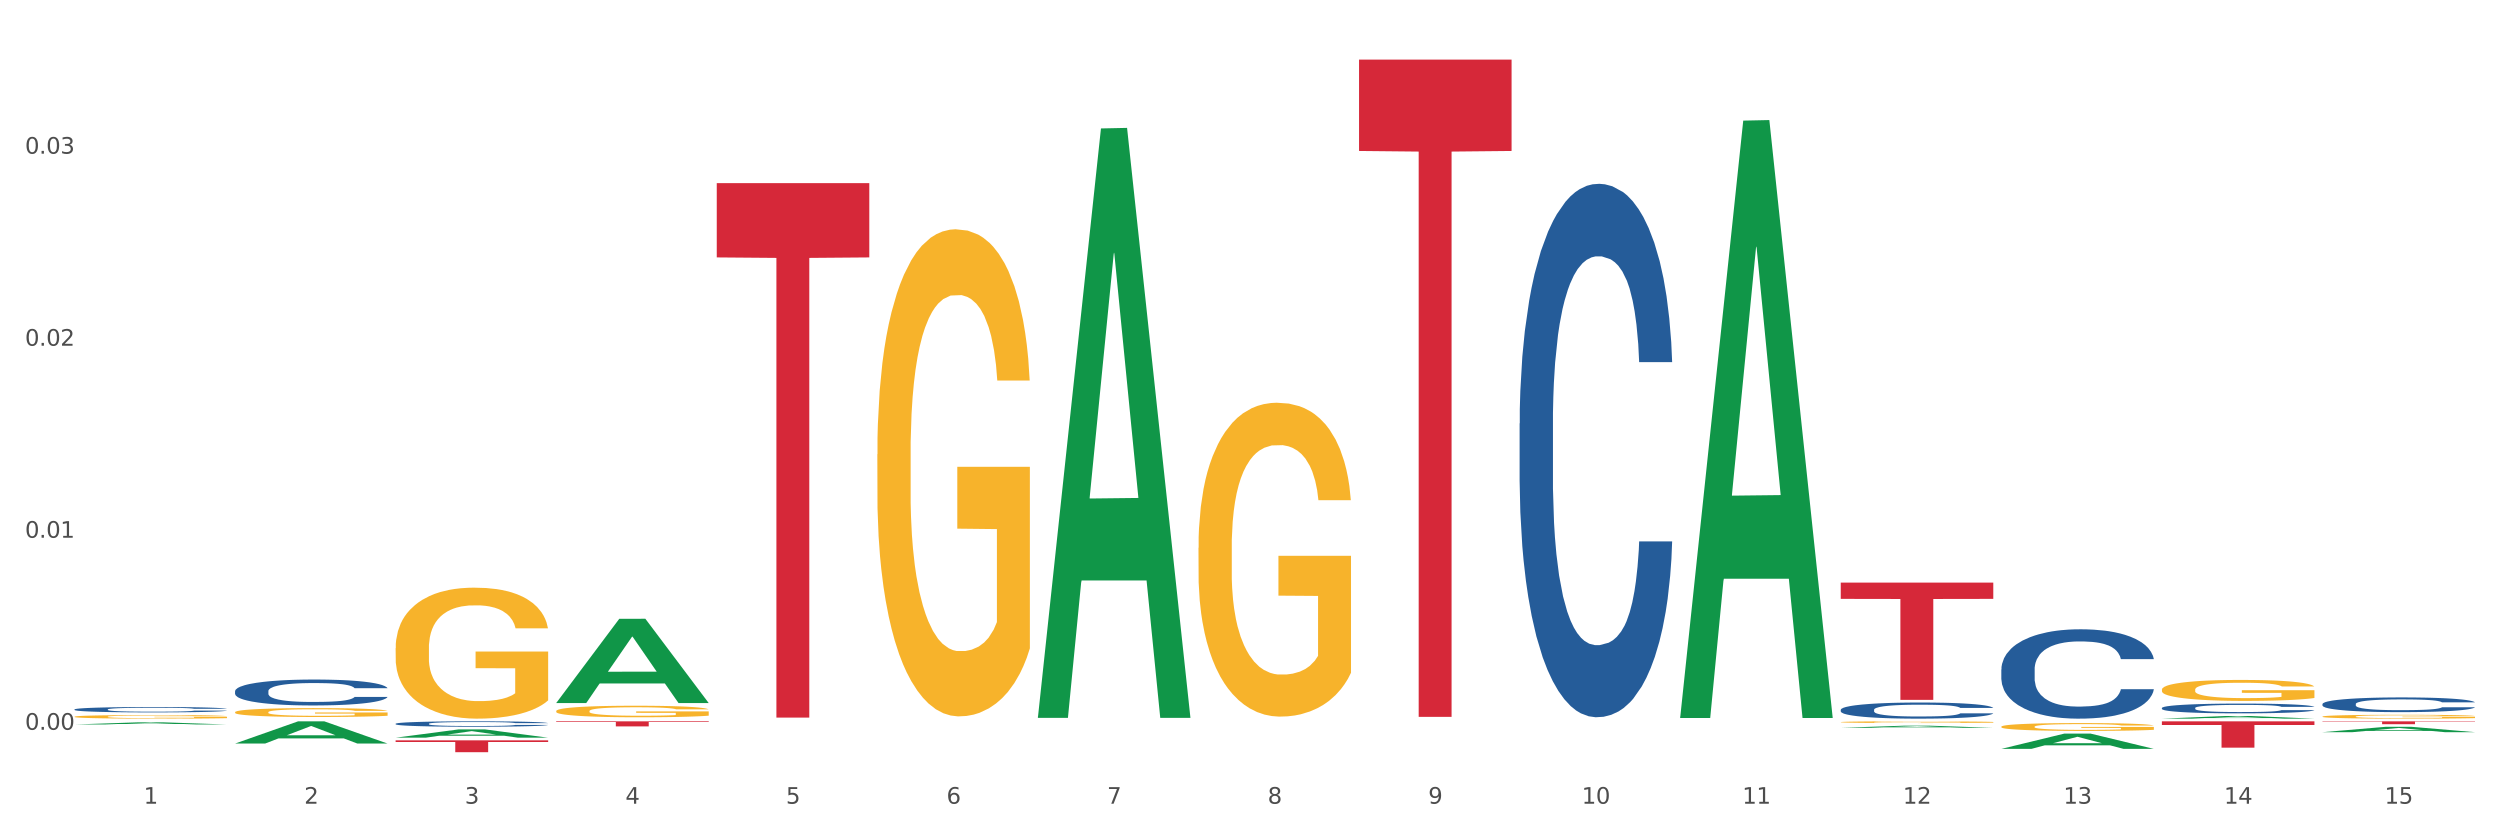
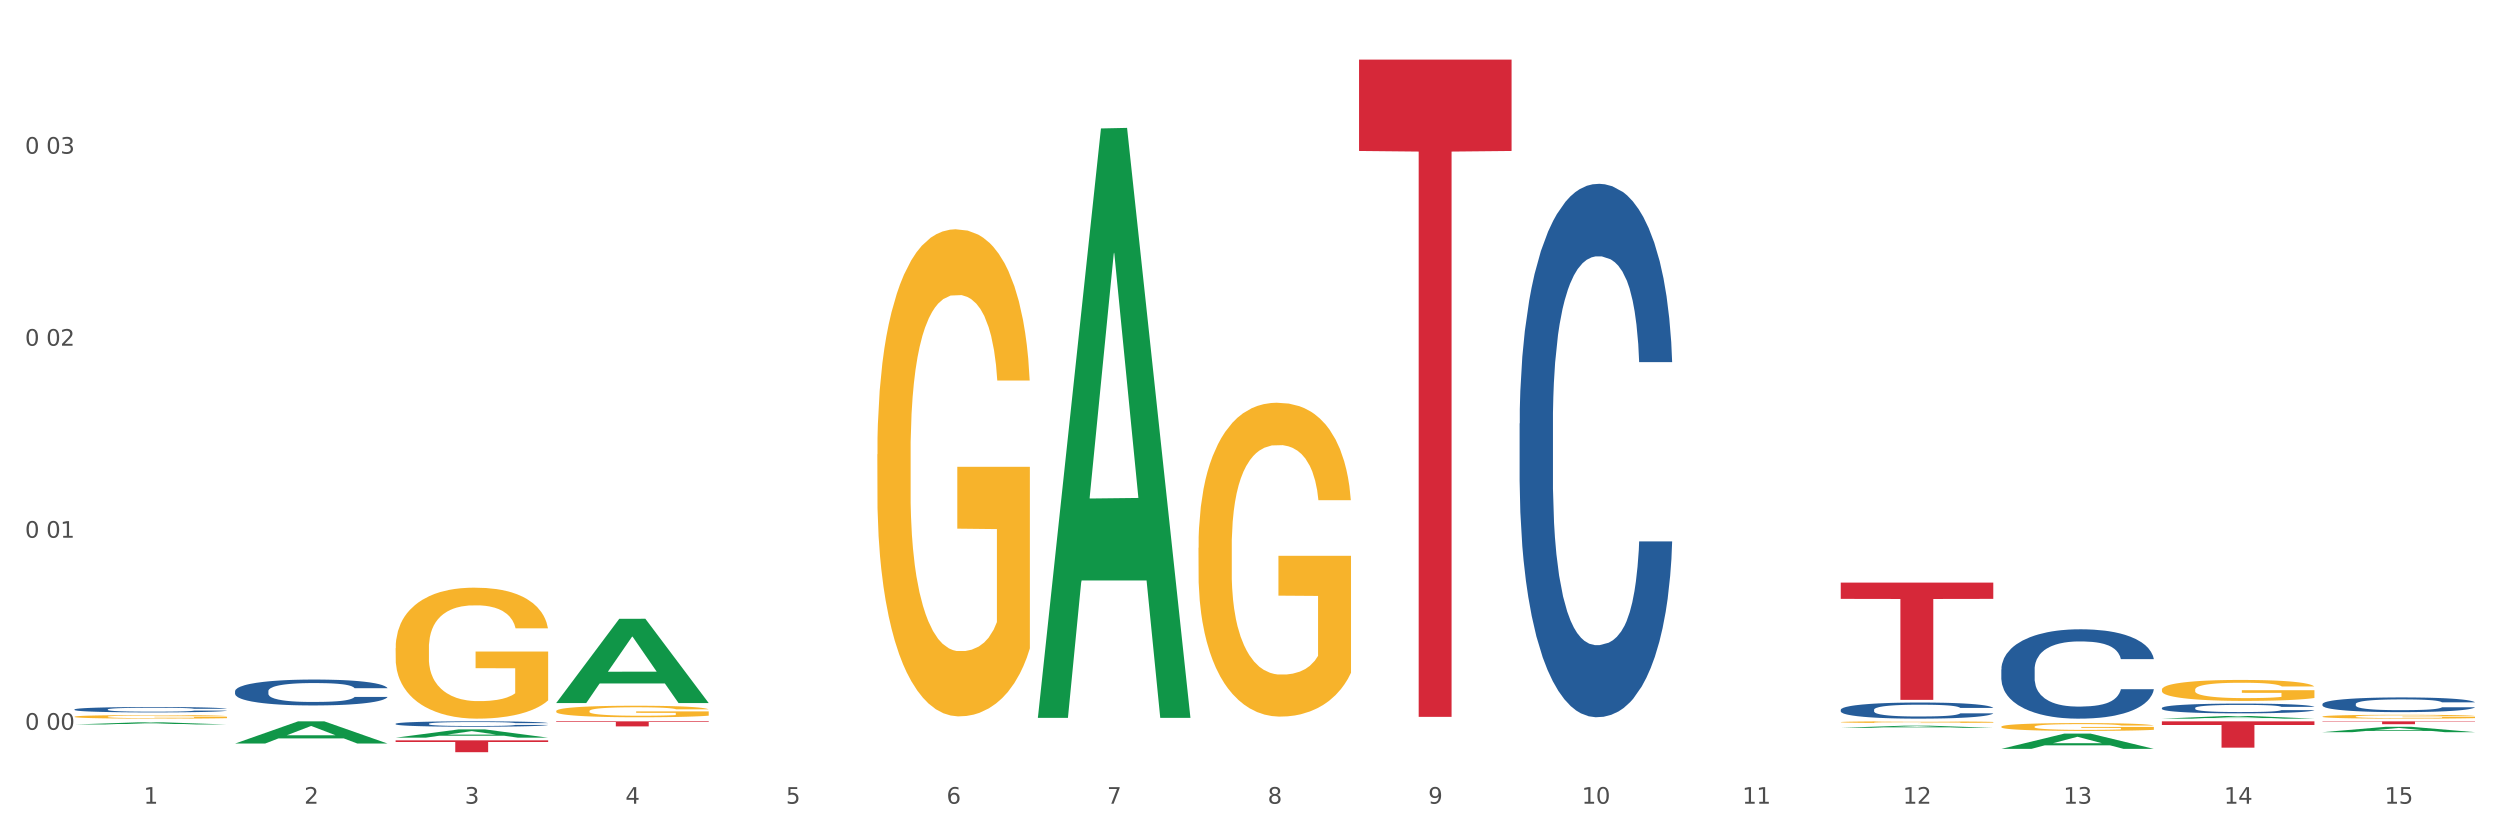
<svg xmlns="http://www.w3.org/2000/svg" xmlns:xlink="http://www.w3.org/1999/xlink" width="1080pt" height="360pt" viewBox="0 0 1080 360" version="1.1">
  <rect x="0" y="0" width="1080" height="360" fill="#333333" stroke="none" />
  <defs>
    <style type="text/css">*{stroke-linejoin: round; stroke-linecap: butt}</style>
  </defs>
  <g id="figure_1">
    <g id="patch_1">
      <path d="M 0 360  L 1080 360  L 1080 0  L 0 0  z " style="fill: #ffffff; stroke: #ffffff; stroke-linejoin: miter" />
    </g>
    <g id="axes_1">
      <g id="matplotlib.axis_1">
        <g id="xtick_1">
          <g id="text_1">
            <g style="fill: #4d4d4d" transform="translate(62.07 347.204) scale(0.096 -0.096)">
              <defs>
                <path id="DejaVuSans-31" d="M 794 531  L 1825 531  L 1825 4091  L 703 3866  L 703 4441  L 1819 4666  L 2450 4666  L 2450 531  L 3481 531  L 3481 0  L 794 0  L 794 531  z " transform="scale(0.016)" />
              </defs>
              <use xlink:href="#DejaVuSans-31" />
            </g>
          </g>
        </g>
        <g id="xtick_2">
          <g id="text_2">
            <g style="fill: #4d4d4d" transform="translate(131.436 347.204) scale(0.096 -0.096)">
              <defs>
                <path id="DejaVuSans-32" d="M 1228 531  L 3431 531  L 3431 0  L 469 0  L 469 531  Q 828 903 1448 1529  Q 2069 2156 2228 2338  Q 2531 2678 2651 2914  Q 2772 3150 2772 3378  Q 2772 3750 2511 3984  Q 2250 4219 1831 4219  Q 1534 4219 1204 4116  Q 875 4013 500 3803  L 500 4441  Q 881 4594 1212 4672  Q 1544 4750 1819 4750  Q 2544 4750 2975 4387  Q 3406 4025 3406 3419  Q 3406 3131 3298 2873  Q 3191 2616 2906 2266  Q 2828 2175 2409 1742  Q 1991 1309 1228 531  z " transform="scale(0.016)" />
              </defs>
              <use xlink:href="#DejaVuSans-32" />
            </g>
          </g>
        </g>
        <g id="xtick_3">
          <g id="text_3">
            <g style="fill: #4d4d4d" transform="translate(200.802 347.204) scale(0.096 -0.096)">
              <defs>
                <path id="DejaVuSans-33" d="M 2597 2516  Q 3050 2419 3304 2112  Q 3559 1806 3559 1356  Q 3559 666 3084 287  Q 2609 -91 1734 -91  Q 1441 -91 1130 -33  Q 819 25 488 141  L 488 750  Q 750 597 1062 519  Q 1375 441 1716 441  Q 2309 441 2620 675  Q 2931 909 2931 1356  Q 2931 1769 2642 2001  Q 2353 2234 1838 2234  L 1294 2234  L 1294 2753  L 1863 2753  Q 2328 2753 2575 2939  Q 2822 3125 2822 3475  Q 2822 3834 2567 4026  Q 2313 4219 1838 4219  Q 1578 4219 1281 4162  Q 984 4106 628 3988  L 628 4550  Q 988 4650 1302 4700  Q 1616 4750 1894 4750  Q 2613 4750 3031 4423  Q 3450 4097 3450 3541  Q 3450 3153 3228 2886  Q 3006 2619 2597 2516  z " transform="scale(0.016)" />
              </defs>
              <use xlink:href="#DejaVuSans-33" />
            </g>
          </g>
        </g>
        <g id="xtick_4">
          <g id="text_4">
            <g style="fill: #4d4d4d" transform="translate(270.169 347.204) scale(0.096 -0.096)">
              <defs>
                <path id="DejaVuSans-34" d="M 2419 4116  L 825 1625  L 2419 1625  L 2419 4116  z M 2253 4666  L 3047 4666  L 3047 1625  L 3713 1625  L 3713 1100  L 3047 1100  L 3047 0  L 2419 0  L 2419 1100  L 313 1100  L 313 1709  L 2253 4666  z " transform="scale(0.016)" />
              </defs>
              <use xlink:href="#DejaVuSans-34" />
            </g>
          </g>
        </g>
        <g id="xtick_5">
          <g id="text_5">
            <g style="fill: #4d4d4d" transform="translate(339.535 347.204) scale(0.096 -0.096)">
              <defs>
                <path id="DejaVuSans-35" d="M 691 4666  L 3169 4666  L 3169 4134  L 1269 4134  L 1269 2991  Q 1406 3038 1543 3061  Q 1681 3084 1819 3084  Q 2600 3084 3056 2656  Q 3513 2228 3513 1497  Q 3513 744 3044 326  Q 2575 -91 1722 -91  Q 1428 -91 1123 -41  Q 819 9 494 109  L 494 744  Q 775 591 1075 516  Q 1375 441 1709 441  Q 2250 441 2565 725  Q 2881 1009 2881 1497  Q 2881 1984 2565 2268  Q 2250 2553 1709 2553  Q 1456 2553 1204 2497  Q 953 2441 691 2322  L 691 4666  z " transform="scale(0.016)" />
              </defs>
              <use xlink:href="#DejaVuSans-35" />
            </g>
          </g>
        </g>
        <g id="xtick_6">
          <g id="text_6">
            <g style="fill: #4d4d4d" transform="translate(408.901 347.204) scale(0.096 -0.096)">
              <defs>
                <path id="DejaVuSans-36" d="M 2113 2584  Q 1688 2584 1439 2293  Q 1191 2003 1191 1497  Q 1191 994 1439 701  Q 1688 409 2113 409  Q 2538 409 2786 701  Q 3034 994 3034 1497  Q 3034 2003 2786 2293  Q 2538 2584 2113 2584  z M 3366 4563  L 3366 3988  Q 3128 4100 2886 4159  Q 2644 4219 2406 4219  Q 1781 4219 1451 3797  Q 1122 3375 1075 2522  Q 1259 2794 1537 2939  Q 1816 3084 2150 3084  Q 2853 3084 3261 2657  Q 3669 2231 3669 1497  Q 3669 778 3244 343  Q 2819 -91 2113 -91  Q 1303 -91 875 529  Q 447 1150 447 2328  Q 447 3434 972 4092  Q 1497 4750 2381 4750  Q 2619 4750 2861 4703  Q 3103 4656 3366 4563  z " transform="scale(0.016)" />
              </defs>
              <use xlink:href="#DejaVuSans-36" />
            </g>
          </g>
        </g>
        <g id="xtick_7">
          <g id="text_7">
            <g style="fill: #4d4d4d" transform="translate(478.267 347.204) scale(0.096 -0.096)">
              <defs>
                <path id="DejaVuSans-37" d="M 525 4666  L 3525 4666  L 3525 4397  L 1831 0  L 1172 0  L 2766 4134  L 525 4134  L 525 4666  z " transform="scale(0.016)" />
              </defs>
              <use xlink:href="#DejaVuSans-37" />
            </g>
          </g>
        </g>
        <g id="xtick_8">
          <g id="text_8">
            <g style="fill: #4d4d4d" transform="translate(547.634 347.204) scale(0.096 -0.096)">
              <defs>
                <path id="DejaVuSans-38" d="M 2034 2216  Q 1584 2216 1326 1975  Q 1069 1734 1069 1313  Q 1069 891 1326 650  Q 1584 409 2034 409  Q 2484 409 2743 651  Q 3003 894 3003 1313  Q 3003 1734 2745 1975  Q 2488 2216 2034 2216  z M 1403 2484  Q 997 2584 770 2862  Q 544 3141 544 3541  Q 544 4100 942 4425  Q 1341 4750 2034 4750  Q 2731 4750 3128 4425  Q 3525 4100 3525 3541  Q 3525 3141 3298 2862  Q 3072 2584 2669 2484  Q 3125 2378 3379 2068  Q 3634 1759 3634 1313  Q 3634 634 3220 271  Q 2806 -91 2034 -91  Q 1263 -91 848 271  Q 434 634 434 1313  Q 434 1759 690 2068  Q 947 2378 1403 2484  z M 1172 3481  Q 1172 3119 1398 2916  Q 1625 2713 2034 2713  Q 2441 2713 2670 2916  Q 2900 3119 2900 3481  Q 2900 3844 2670 4047  Q 2441 4250 2034 4250  Q 1625 4250 1398 4047  Q 1172 3844 1172 3481  z " transform="scale(0.016)" />
              </defs>
              <use xlink:href="#DejaVuSans-38" />
            </g>
          </g>
        </g>
        <g id="xtick_9">
          <g id="text_9">
            <g style="fill: #4d4d4d" transform="translate(617 347.204) scale(0.096 -0.096)">
              <defs>
                <path id="DejaVuSans-39" d="M 703 97  L 703 672  Q 941 559 1184 500  Q 1428 441 1663 441  Q 2288 441 2617 861  Q 2947 1281 2994 2138  Q 2813 1869 2534 1725  Q 2256 1581 1919 1581  Q 1219 1581 811 2004  Q 403 2428 403 3163  Q 403 3881 828 4315  Q 1253 4750 1959 4750  Q 2769 4750 3195 4129  Q 3622 3509 3622 2328  Q 3622 1225 3098 567  Q 2575 -91 1691 -91  Q 1453 -91 1209 -44  Q 966 3 703 97  z M 1959 2075  Q 2384 2075 2632 2365  Q 2881 2656 2881 3163  Q 2881 3666 2632 3958  Q 2384 4250 1959 4250  Q 1534 4250 1286 3958  Q 1038 3666 1038 3163  Q 1038 2656 1286 2365  Q 1534 2075 1959 2075  z " transform="scale(0.016)" />
              </defs>
              <use xlink:href="#DejaVuSans-39" />
            </g>
          </g>
        </g>
        <g id="xtick_10">
          <g id="text_10">
            <g style="fill: #4d4d4d" transform="translate(683.312 347.204) scale(0.096 -0.096)">
              <defs>
                <path id="DejaVuSans-30" d="M 2034 4250  Q 1547 4250 1301 3770  Q 1056 3291 1056 2328  Q 1056 1369 1301 889  Q 1547 409 2034 409  Q 2525 409 2770 889  Q 3016 1369 3016 2328  Q 3016 3291 2770 3770  Q 2525 4250 2034 4250  z M 2034 4750  Q 2819 4750 3233 4129  Q 3647 3509 3647 2328  Q 3647 1150 3233 529  Q 2819 -91 2034 -91  Q 1250 -91 836 529  Q 422 1150 422 2328  Q 422 3509 836 4129  Q 1250 4750 2034 4750  z " transform="scale(0.016)" />
              </defs>
              <use xlink:href="#DejaVuSans-31" />
              <use xlink:href="#DejaVuSans-30" transform="translate(63.623 0)" />
            </g>
          </g>
        </g>
        <g id="xtick_11">
          <g id="text_11">
            <g style="fill: #4d4d4d" transform="translate(752.678 347.204) scale(0.096 -0.096)">
              <use xlink:href="#DejaVuSans-31" />
              <use xlink:href="#DejaVuSans-31" transform="translate(63.623 0)" />
            </g>
          </g>
        </g>
        <g id="xtick_12">
          <g id="text_12">
            <g style="fill: #4d4d4d" transform="translate(822.044 347.204) scale(0.096 -0.096)">
              <use xlink:href="#DejaVuSans-31" />
              <use xlink:href="#DejaVuSans-32" transform="translate(63.623 0)" />
            </g>
          </g>
        </g>
        <g id="xtick_13">
          <g id="text_13">
            <g style="fill: #4d4d4d" transform="translate(891.411 347.204) scale(0.096 -0.096)">
              <use xlink:href="#DejaVuSans-31" />
              <use xlink:href="#DejaVuSans-33" transform="translate(63.623 0)" />
            </g>
          </g>
        </g>
        <g id="xtick_14">
          <g id="text_14">
            <g style="fill: #4d4d4d" transform="translate(960.777 347.204) scale(0.096 -0.096)">
              <use xlink:href="#DejaVuSans-31" />
              <use xlink:href="#DejaVuSans-34" transform="translate(63.623 0)" />
            </g>
          </g>
        </g>
        <g id="xtick_15">
          <g id="text_15">
            <g style="fill: #4d4d4d" transform="translate(1030.143 347.204) scale(0.096 -0.096)">
              <use xlink:href="#DejaVuSans-31" />
              <use xlink:href="#DejaVuSans-35" transform="translate(63.623 0)" />
            </g>
          </g>
        </g>
        <g id="xtick_16" />
        <g id="xtick_17" />
        <g id="xtick_18" />
        <g id="xtick_19" />
        <g id="xtick_20" />
        <g id="xtick_21" />
        <g id="xtick_22" />
        <g id="xtick_23" />
        <g id="xtick_24" />
        <g id="xtick_25" />
        <g id="xtick_26" />
        <g id="xtick_27" />
        <g id="xtick_28" />
        <g id="xtick_29" />
      </g>
      <g id="matplotlib.axis_2">
        <g id="ytick_1">
          <g id="text_16">
            <g style="fill: #4d4d4d" transform="translate(10.8 315.252) scale(0.096 -0.096)">
              <defs>
-                 <path id="DejaVuSans-2e" d="M 684 794  L 1344 794  L 1344 0  L 684 0  L 684 794  z " transform="scale(0.016)" />
-               </defs>
+                 </defs>
              <use xlink:href="#DejaVuSans-30" />
              <use xlink:href="#DejaVuSans-2e" transform="translate(63.623 0)" />
              <use xlink:href="#DejaVuSans-30" transform="translate(95.41 0)" />
              <use xlink:href="#DejaVuSans-30" transform="translate(159.033 0)" />
            </g>
          </g>
        </g>
        <g id="ytick_2">
          <g id="text_17">
            <g style="fill: #4d4d4d" transform="translate(10.8 232.3) scale(0.096 -0.096)">
              <use xlink:href="#DejaVuSans-30" />
              <use xlink:href="#DejaVuSans-2e" transform="translate(63.623 0)" />
              <use xlink:href="#DejaVuSans-30" transform="translate(95.41 0)" />
              <use xlink:href="#DejaVuSans-31" transform="translate(159.033 0)" />
            </g>
          </g>
        </g>
        <g id="ytick_3">
          <g id="text_18">
            <g style="fill: #4d4d4d" transform="translate(10.8 149.348) scale(0.096 -0.096)">
              <use xlink:href="#DejaVuSans-30" />
              <use xlink:href="#DejaVuSans-2e" transform="translate(63.623 0)" />
              <use xlink:href="#DejaVuSans-30" transform="translate(95.41 0)" />
              <use xlink:href="#DejaVuSans-32" transform="translate(159.033 0)" />
            </g>
          </g>
        </g>
        <g id="ytick_4">
          <g id="text_19">
            <g style="fill: #4d4d4d" transform="translate(10.8 66.397) scale(0.096 -0.096)">
              <use xlink:href="#DejaVuSans-30" />
              <use xlink:href="#DejaVuSans-2e" transform="translate(63.623 0)" />
              <use xlink:href="#DejaVuSans-30" transform="translate(95.41 0)" />
              <use xlink:href="#DejaVuSans-33" transform="translate(159.033 0)" />
            </g>
          </g>
        </g>
        <g id="ytick_5" />
        <g id="ytick_6" />
        <g id="ytick_7" />
        <g id="ytick_8" />
      </g>
      <g id="PolyCollection_1">
        <path d="M 32.175 312.975  L 32.243 312.974  L 59.417 312.052  L 70.695 312.051  L 98.073 312.977  L 85.029 312.977  L 79.119 312.761  L 51.061 312.761  L 50.857 312.765  L 45.151 312.977  L 32.175 312.977  L 32.175 312.975  L 54.594 312.633  L 75.586 312.632  L 65.192 312.248  L 65.056 312.247  L 64.92 312.249  L 54.526 312.632  L 54.594 312.633  L 32.175 312.975  z " clip-path="url(#p9338894b04)" style="fill: #109648" />
        <path d="M 101.541 321.203  L 101.609 321.194  L 128.784 311.613  L 140.061 311.604  L 167.439 321.221  L 154.395 321.221  L 148.485 318.982  L 120.427 318.982  L 120.224 319.018  L 114.517 321.221  L 101.541 321.221  L 101.541 321.203  L 123.96 317.645  L 144.952 317.636  L 134.558 313.654  L 134.422 313.636  L 134.286 313.663  L 123.892 317.636  L 123.96 317.645  L 101.541 321.203  z " clip-path="url(#p9338894b04)" style="fill: #109648" />
        <path d="M 170.907 318.675  L 170.975 318.672  L 198.15 315.097  L 209.427 315.094  L 236.805 318.682  L 223.762 318.682  L 217.851 317.846  L 189.794 317.846  L 189.59 317.86  L 183.883 318.682  L 170.907 318.682  L 170.907 318.675  L 193.326 317.348  L 214.319 317.344  L 203.924 315.859  L 203.788 315.852  L 203.653 315.862  L 193.258 317.344  L 193.326 317.348  L 170.907 318.675  z " clip-path="url(#p9338894b04)" style="fill: #109648" />
        <path d="M 240.274 303.662  L 240.342 303.628  L 267.516 267.336  L 278.793 267.302  L 306.172 303.731  L 293.128 303.731  L 287.217 295.248  L 259.16 295.248  L 258.956 295.385  L 253.249 303.731  L 240.274 303.731  L 240.274 303.662  L 262.693 290.185  L 283.685 290.151  L 273.291 275.066  L 273.155 274.998  L 273.019 275.101  L 262.625 290.151  L 262.693 290.185  L 240.274 303.662  z " clip-path="url(#p9338894b04)" style="fill: #109648" />
        <path d="M 448.372 309.646  L 448.44 309.407  L 475.615 55.486  L 486.892 55.246  L 514.27 310.125  L 501.227 310.125  L 495.316 250.773  L 467.259 250.773  L 467.055 251.73  L 461.348 310.125  L 448.372 310.125  L 448.372 309.646  L 470.791 215.353  L 491.783 215.114  L 481.389 109.573  L 481.253 109.094  L 481.117 109.812  L 470.723 215.114  L 470.791 215.353  L 448.372 309.646  z " clip-path="url(#p9338894b04)" style="fill: #109648" />
-         <path d="M 725.837 309.677  L 725.905 309.434  L 753.08 52.105  L 764.357 51.863  L 791.735 310.162  L 778.691 310.162  L 772.781 250.013  L 744.723 250.013  L 744.52 250.983  L 738.813 310.162  L 725.837 310.162  L 725.837 309.677  L 748.256 214.118  L 769.248 213.876  L 758.854 106.918  L 758.718 106.433  L 758.582 107.16  L 748.188 213.876  L 748.256 214.118  L 725.837 309.677  z " clip-path="url(#p9338894b04)" style="fill: #109648" />
        <path d="M 795.203 314.412  L 795.271 314.411  L 822.446 313.496  L 833.723 313.495  L 861.101 314.414  L 848.058 314.414  L 842.147 314.2  L 814.09 314.2  L 813.886 314.203  L 808.179 314.414  L 795.203 314.414  L 795.203 314.412  L 817.622 314.072  L 838.615 314.071  L 828.22 313.691  L 828.084 313.689  L 827.949 313.692  L 817.554 314.071  L 817.622 314.072  L 795.203 314.412  z " clip-path="url(#p9338894b04)" style="fill: #109648" />
        <path d="M 864.57 323.51  L 864.638 323.504  L 891.812 316.907  L 903.089 316.9  L 930.468 323.523  L 917.424 323.523  L 911.513 321.981  L 883.456 321.981  L 883.252 322.006  L 877.545 323.523  L 864.57 323.523  L 864.57 323.51  L 886.989 321.06  L 907.981 321.054  L 897.587 318.312  L 897.451 318.3  L 897.315 318.318  L 886.921 321.054  L 886.989 321.06  L 864.57 323.51  z " clip-path="url(#p9338894b04)" style="fill: #109648" />
        <path d="M 1003.302 316.296  L 1003.37 316.294  L 1030.544 313.988  L 1041.822 313.986  L 1069.2 316.3  L 1056.156 316.3  L 1050.246 315.761  L 1022.188 315.761  L 1021.984 315.77  L 1016.278 316.3  L 1003.302 316.3  L 1003.302 316.296  L 1025.721 315.44  L 1046.713 315.438  L 1036.319 314.479  L 1036.183 314.475  L 1036.047 314.481  L 1025.653 315.438  L 1025.721 315.44  L 1003.302 316.296  z " clip-path="url(#p9338894b04)" style="fill: #109648" />
        <path d="M 1003.302 311.604  L 1069.2 311.604  L 1069.2 311.776  L 1043.278 311.777  L 1043.278 312.842  L 1029.068 312.842  L 1029.068 311.777  L 1003.302 311.776  L 1003.302 311.605  L 1003.302 311.604  z " clip-path="url(#p9338894b04)" style="fill: #d62839" />
        <path d="M 933.936 311.604  L 999.834 311.604  L 999.834 313.188  L 973.912 313.199  L 973.912 323  L 959.702 323  L 959.702 313.199  L 933.936 313.188  L 933.936 311.615  L 933.936 311.604  z " clip-path="url(#p9338894b04)" style="fill: #d62839" />
        <path d="M 795.203 251.672  L 861.101 251.672  L 861.101 258.714  L 835.179 258.761  L 835.179 302.346  L 820.969 302.346  L 820.969 258.761  L 795.203 258.714  L 795.203 251.719  L 795.203 251.672  z " clip-path="url(#p9338894b04)" style="fill: #d62839" />
        <path d="M 587.105 25.759  L 653.003 25.759  L 653.003 65.215  L 627.081 65.481  L 627.081 309.678  L 612.871 309.678  L 612.871 65.481  L 587.105 65.215  L 587.105 26.026  L 587.105 25.759  z " clip-path="url(#p9338894b04)" style="fill: #d62839" />
        <path d="M 240.274 311.604  L 306.172 311.604  L 306.172 311.912  L 280.25 311.914  L 280.25 313.816  L 266.039 313.816  L 266.039 311.914  L 240.274 311.912  L 240.274 311.606  L 240.274 311.604  z " clip-path="url(#p9338894b04)" style="fill: #d62839" />
        <path d="M 170.907 319.825  L 236.805 319.825  L 236.805 320.537  L 210.883 320.542  L 210.883 324.95  L 196.673 324.95  L 196.673 320.542  L 170.907 320.537  L 170.907 319.83  L 170.907 319.825  z " clip-path="url(#p9338894b04)" style="fill: #d62839" />
-         <path d="M 309.64 79.117  L 375.538 79.117  L 375.538 111.201  L 349.616 111.418  L 349.616 309.993  L 335.406 309.993  L 335.406 111.418  L 309.64 111.201  L 309.64 79.334  L 309.64 79.117  z " clip-path="url(#p9338894b04)" style="fill: #d62839" />
        <path d="M 170.907 280.019  L 170.985 279.968  L 170.985 278.107  L 171.141 276.505  L 171.919 272.629  L 173.086 269.424  L 173.942 267.719  L 174.798 266.323  L 175.809 264.928  L 177.054 263.481  L 179.31 261.362  L 180.71 260.276  L 182.422 259.139  L 185.534 257.486  L 187.79 256.555  L 190.124 255.78  L 193.937 254.85  L 196.426 254.436  L 199.072 254.126  L 202.261 253.919  L 204.673 253.868  L 209.964 254.023  L 214.476 254.488  L 216.655 254.85  L 219.456 255.47  L 220.934 255.883  L 223.346 256.71  L 225.835 257.796  L 227.547 258.726  L 230.114 260.483  L 232.059 262.24  L 233.849 264.411  L 234.783 265.91  L 235.483 267.305  L 236.105 268.908  L 236.728 271.44  L 222.723 271.44  L 222.179 269.631  L 221.323 267.926  L 220.078 266.272  L 218.989 265.238  L 217.122 263.946  L 215.41 263.119  L 213.62 262.499  L 211.442 261.982  L 209.73 261.724  L 207.319 261.517  L 202.573 261.568  L 199.383 261.982  L 197.204 262.499  L 195.804 262.964  L 194.559 263.481  L 193.159 264.204  L 191.525 265.29  L 190.358 266.272  L 189.191 267.512  L 188.257 268.752  L 187.401 270.2  L 186.701 271.75  L 186.157 273.352  L 185.69 275.316  L 185.301 278.572  L 185.301 285.653  L 185.456 287.255  L 185.845 289.374  L 186.312 290.976  L 187.09 292.889  L 187.79 294.181  L 189.113 296.041  L 190.591 297.592  L 191.758 298.574  L 192.925 299.401  L 194.948 300.538  L 197.204 301.468  L 199.149 302.036  L 201.795 302.553  L 203.584 302.76  L 205.14 302.863  L 208.952 302.863  L 211.675 302.708  L 214.71 302.347  L 217.044 301.881  L 218.989 301.313  L 221.167 300.383  L 222.568 299.504  L 222.568 288.702  L 205.451 288.651  L 205.451 281.467  L 236.805 281.467  L 236.805 302.553  L 235.483 303.639  L 234.004 304.621  L 232.448 305.499  L 230.114 306.585  L 227.314 307.618  L 224.824 308.342  L 222.179 308.962  L 219.067 309.531  L 215.021 310.047  L 212.531 310.254  L 209.419 310.409  L 205.763 310.461  L 202.573 310.358  L 199.461 310.099  L 196.193 309.634  L 193.003 308.962  L 190.591 308.29  L 188.179 307.463  L 185.612 306.378  L 183.589 305.344  L 182.033 304.414  L 180.321 303.225  L 178.454 301.675  L 177.054 300.279  L 175.809 298.832  L 174.486 296.972  L 173.553 295.369  L 172.619 293.354  L 172.074 291.855  L 171.452 289.529  L 170.985 286.273  L 170.907 280.019  z " clip-path="url(#p9338894b04)" style="fill: #f7b32b" />
        <path d="M 240.274 307.182  L 240.351 307.178  L 240.351 307.014  L 240.507 306.872  L 241.285 306.53  L 242.452 306.247  L 243.308 306.097  L 244.164 305.974  L 245.175 305.85  L 246.42 305.723  L 248.676 305.536  L 250.077 305.44  L 251.788 305.34  L 254.9 305.194  L 257.157 305.111  L 259.491 305.043  L 263.303 304.961  L 265.793 304.924  L 268.438 304.897  L 271.628 304.879  L 274.04 304.874  L 279.33 304.888  L 283.843 304.929  L 286.021 304.961  L 288.822 305.016  L 290.3 305.052  L 292.712 305.125  L 295.202 305.221  L 296.913 305.303  L 299.481 305.458  L 301.426 305.613  L 303.215 305.805  L 304.149 305.937  L 304.849 306.06  L 305.471 306.202  L 306.094 306.425  L 292.089 306.425  L 291.545 306.266  L 290.689 306.115  L 289.444 305.969  L 288.355 305.878  L 286.488 305.764  L 284.776 305.691  L 282.987 305.636  L 280.808 305.59  L 279.097 305.568  L 276.685 305.549  L 271.939 305.554  L 268.749 305.59  L 266.571 305.636  L 265.17 305.677  L 263.925 305.723  L 262.525 305.787  L 260.891 305.882  L 259.724 305.969  L 258.557 306.078  L 257.623 306.188  L 256.768 306.316  L 256.067 306.453  L 255.523 306.594  L 255.056 306.767  L 254.667 307.055  L 254.667 307.68  L 254.823 307.821  L 255.212 308.008  L 255.678 308.149  L 256.456 308.318  L 257.157 308.432  L 258.479 308.596  L 259.957 308.733  L 261.124 308.82  L 262.291 308.893  L 264.314 308.993  L 266.571 309.075  L 268.516 309.126  L 271.161 309.171  L 272.95 309.189  L 274.506 309.199  L 278.319 309.199  L 281.042 309.185  L 284.076 309.153  L 286.41 309.112  L 288.355 309.062  L 290.533 308.98  L 291.934 308.902  L 291.934 307.949  L 274.818 307.944  L 274.818 307.31  L 306.172 307.31  L 306.172 309.171  L 304.849 309.267  L 303.371 309.354  L 301.815 309.431  L 299.481 309.527  L 296.68 309.618  L 294.19 309.682  L 291.545 309.737  L 288.433 309.787  L 284.387 309.833  L 281.897 309.851  L 278.785 309.865  L 275.129 309.869  L 271.939 309.86  L 268.827 309.837  L 265.559 309.796  L 262.369 309.737  L 259.957 309.678  L 257.546 309.605  L 254.978 309.509  L 252.955 309.418  L 251.399 309.335  L 249.688 309.231  L 247.82 309.094  L 246.42 308.971  L 245.175 308.843  L 243.853 308.679  L 242.919 308.537  L 241.985 308.359  L 241.441 308.227  L 240.818 308.022  L 240.351 307.734  L 240.274 307.182  z " clip-path="url(#p9338894b04)" style="fill: #f7b32b" />
        <path d="M 517.739 236.639  L 517.816 236.515  L 517.816 232.057  L 517.972 228.218  L 518.75 218.93  L 519.917 211.252  L 520.773 207.165  L 521.629 203.822  L 522.64 200.478  L 523.885 197.01  L 526.141 191.933  L 527.542 189.332  L 529.253 186.608  L 532.365 182.645  L 534.621 180.416  L 536.956 178.558  L 540.768 176.329  L 543.257 175.338  L 545.903 174.595  L 549.093 174.1  L 551.504 173.976  L 556.795 174.348  L 561.307 175.462  L 563.486 176.329  L 566.287 177.815  L 567.765 178.806  L 570.177 180.787  L 572.666 183.388  L 574.378 185.617  L 576.946 189.828  L 578.891 194.038  L 580.68 199.24  L 581.614 202.831  L 582.314 206.175  L 582.936 210.014  L 583.559 216.082  L 569.554 216.082  L 569.01 211.747  L 568.154 207.661  L 566.909 203.698  L 565.82 201.221  L 563.953 198.125  L 562.241 196.144  L 560.452 194.657  L 558.273 193.419  L 556.562 192.8  L 554.15 192.304  L 549.404 192.428  L 546.214 193.419  L 544.035 194.657  L 542.635 195.772  L 541.39 197.01  L 539.99 198.744  L 538.356 201.345  L 537.189 203.698  L 536.022 206.67  L 535.088 209.642  L 534.232 213.11  L 533.532 216.825  L 532.988 220.664  L 532.521 225.37  L 532.132 233.172  L 532.132 250.138  L 532.287 253.977  L 532.676 259.054  L 533.143 262.893  L 533.921 267.475  L 534.621 270.571  L 535.944 275.029  L 537.422 278.745  L 538.589 281.098  L 539.756 283.079  L 541.779 285.804  L 544.035 288.033  L 545.981 289.395  L 548.626 290.633  L 550.415 291.129  L 551.971 291.376  L 555.784 291.376  L 558.507 291.005  L 561.541 290.138  L 563.875 289.023  L 565.82 287.661  L 567.998 285.432  L 569.399 283.327  L 569.399 257.444  L 552.282 257.32  L 552.282 240.107  L 583.636 240.107  L 583.636 290.633  L 582.314 293.234  L 580.836 295.587  L 579.28 297.692  L 576.946 300.293  L 574.145 302.77  L 571.655 304.503  L 569.01 305.989  L 565.898 307.352  L 561.852 308.59  L 559.362 309.085  L 556.25 309.457  L 552.594 309.581  L 549.404 309.333  L 546.292 308.714  L 543.024 307.599  L 539.834 305.989  L 537.422 304.38  L 535.01 302.398  L 532.443 299.797  L 530.42 297.321  L 528.864 295.092  L 527.153 292.243  L 525.285 288.528  L 523.885 285.184  L 522.64 281.717  L 521.317 277.259  L 520.384 273.42  L 519.45 268.59  L 518.906 264.998  L 518.283 259.426  L 517.816 251.624  L 517.739 236.639  z " clip-path="url(#p9338894b04)" style="fill: #f7b32b" />
        <path d="M 379.006 196.285  L 379.084 196.092  L 379.084 189.174  L 379.24 183.216  L 380.018 168.802  L 381.185 156.886  L 382.04 150.544  L 382.896 145.355  L 383.908 140.166  L 385.152 134.785  L 387.409 126.905  L 388.809 122.869  L 390.521 118.641  L 393.633 112.491  L 395.889 109.031  L 398.223 106.149  L 402.035 102.689  L 404.525 101.152  L 407.17 99.999  L 410.36 99.23  L 412.772 99.038  L 418.062 99.614  L 422.575 101.344  L 424.753 102.689  L 427.554 104.995  L 429.032 106.533  L 431.444 109.608  L 433.934 113.644  L 435.646 117.103  L 438.213 123.638  L 440.158 130.172  L 441.948 138.244  L 442.881 143.817  L 443.581 149.006  L 444.204 154.964  L 444.826 164.381  L 430.822 164.381  L 430.277 157.655  L 429.422 151.313  L 428.177 145.163  L 427.087 141.319  L 425.22 136.514  L 423.509 133.439  L 421.719 131.133  L 419.541 129.211  L 417.829 128.25  L 415.417 127.481  L 410.671 127.674  L 407.481 129.211  L 405.303 131.133  L 403.903 132.863  L 402.658 134.785  L 401.257 137.475  L 399.624 141.511  L 398.456 145.163  L 397.289 149.775  L 396.356 154.388  L 395.5 159.769  L 394.8 165.535  L 394.255 171.492  L 393.788 178.796  L 393.399 190.903  L 393.399 217.233  L 393.555 223.191  L 393.944 231.071  L 394.411 237.029  L 395.189 244.139  L 395.889 248.944  L 397.212 255.863  L 398.69 261.629  L 399.857 265.28  L 401.024 268.355  L 403.047 272.583  L 405.303 276.043  L 407.248 278.157  L 409.893 280.079  L 411.683 280.847  L 413.239 281.232  L 417.051 281.232  L 419.774 280.655  L 422.808 279.31  L 425.142 277.58  L 427.087 275.466  L 429.266 272.007  L 430.666 268.74  L 430.666 228.572  L 413.55 228.38  L 413.55 201.666  L 444.904 201.666  L 444.904 280.079  L 443.581 284.115  L 442.103 287.766  L 440.547 291.033  L 438.213 295.069  L 435.412 298.913  L 432.923 301.604  L 430.277 303.91  L 427.165 306.024  L 423.12 307.946  L 420.63 308.715  L 417.518 309.291  L 413.861 309.483  L 410.671 309.099  L 407.559 308.138  L 404.292 306.408  L 401.102 303.91  L 398.69 301.411  L 396.278 298.336  L 393.711 294.301  L 391.688 290.457  L 390.132 286.997  L 388.42 282.577  L 386.553 276.811  L 385.152 271.622  L 383.908 266.241  L 382.585 259.322  L 381.651 253.364  L 380.718 245.869  L 380.173 240.296  L 379.551 231.647  L 379.084 219.539  L 379.006 196.285  z " clip-path="url(#p9338894b04)" style="fill: #f7b32b" />
        <path d="M 32.175 309.621  L 32.253 309.62  L 32.253 309.568  L 32.408 309.524  L 33.186 309.417  L 34.353 309.329  L 35.209 309.282  L 36.065 309.243  L 37.076 309.205  L 38.321 309.165  L 40.578 309.106  L 41.978 309.076  L 43.69 309.045  L 46.802 308.999  L 49.058 308.974  L 51.392 308.952  L 55.204 308.927  L 57.694 308.915  L 60.339 308.907  L 63.529 308.901  L 65.941 308.9  L 71.231 308.904  L 75.744 308.917  L 77.922 308.927  L 80.723 308.944  L 82.201 308.955  L 84.613 308.978  L 87.103 309.008  L 88.815 309.034  L 91.382 309.082  L 93.327 309.131  L 95.116 309.19  L 96.05 309.232  L 96.75 309.27  L 97.373 309.314  L 97.995 309.384  L 83.991 309.384  L 83.446 309.334  L 82.59 309.287  L 81.346 309.242  L 80.256 309.213  L 78.389 309.178  L 76.677 309.155  L 74.888 309.138  L 72.71 309.123  L 70.998 309.116  L 68.586 309.111  L 63.84 309.112  L 60.65 309.123  L 58.472 309.138  L 57.071 309.15  L 55.827 309.165  L 54.426 309.185  L 52.792 309.215  L 51.625 309.242  L 50.458 309.276  L 49.525 309.31  L 48.669 309.35  L 47.969 309.393  L 47.424 309.437  L 46.957 309.491  L 46.568 309.581  L 46.568 309.776  L 46.724 309.821  L 47.113 309.879  L 47.58 309.923  L 48.358 309.976  L 49.058 310.012  L 50.381 310.063  L 51.859 310.106  L 53.026 310.133  L 54.193 310.156  L 56.216 310.187  L 58.472 310.213  L 60.417 310.228  L 63.062 310.243  L 64.852 310.248  L 66.408 310.251  L 70.22 310.251  L 72.943 310.247  L 75.977 310.237  L 78.311 310.224  L 80.256 310.208  L 82.435 310.183  L 83.835 310.159  L 83.835 309.861  L 66.719 309.859  L 66.719 309.661  L 98.073 309.661  L 98.073 310.243  L 96.75 310.273  L 95.272 310.3  L 93.716 310.324  L 91.382 310.354  L 88.581 310.382  L 86.091 310.402  L 83.446 310.42  L 80.334 310.435  L 76.288 310.449  L 73.799 310.455  L 70.687 310.459  L 67.03 310.461  L 63.84 310.458  L 60.728 310.451  L 57.461 310.438  L 54.271 310.42  L 51.859 310.401  L 49.447 310.378  L 46.879 310.348  L 44.857 310.32  L 43.301 310.294  L 41.589 310.261  L 39.722 310.218  L 38.321 310.18  L 37.076 310.14  L 35.754 310.089  L 34.82 310.045  L 33.887 309.989  L 33.342 309.948  L 32.72 309.883  L 32.253 309.794  L 32.175 309.621  z " clip-path="url(#p9338894b04)" style="fill: #f7b32b" />
-         <path d="M 101.541 307.676  L 101.619 307.672  L 101.619 307.546  L 101.775 307.437  L 102.553 307.174  L 103.72 306.956  L 104.575 306.84  L 105.431 306.745  L 106.443 306.651  L 107.688 306.552  L 109.944 306.408  L 111.344 306.335  L 113.056 306.257  L 116.168 306.145  L 118.424 306.082  L 120.758 306.029  L 124.57 305.966  L 127.06 305.938  L 129.705 305.917  L 132.895 305.903  L 135.307 305.899  L 140.598 305.91  L 145.11 305.941  L 147.289 305.966  L 150.089 306.008  L 151.568 306.036  L 153.979 306.092  L 156.469 306.166  L 158.181 306.229  L 160.748 306.349  L 162.693 306.468  L 164.483 306.615  L 165.416 306.717  L 166.117 306.812  L 166.739 306.921  L 167.361 307.093  L 153.357 307.093  L 152.812 306.97  L 151.957 306.854  L 150.712 306.742  L 149.623 306.672  L 147.755 306.584  L 146.044 306.528  L 144.254 306.486  L 142.076 306.45  L 140.364 306.433  L 137.952 306.419  L 133.206 306.422  L 130.017 306.45  L 127.838 306.486  L 126.438 306.517  L 125.193 306.552  L 123.792 306.601  L 122.159 306.675  L 120.992 306.742  L 119.825 306.826  L 118.891 306.91  L 118.035 307.009  L 117.335 307.114  L 116.79 307.223  L 116.324 307.356  L 115.935 307.577  L 115.935 308.058  L 116.09 308.167  L 116.479 308.311  L 116.946 308.42  L 117.724 308.55  L 118.424 308.638  L 119.747 308.764  L 121.225 308.869  L 122.392 308.936  L 123.559 308.992  L 125.582 309.069  L 127.838 309.133  L 129.783 309.171  L 132.428 309.206  L 134.218 309.22  L 135.774 309.227  L 139.586 309.227  L 142.309 309.217  L 145.343 309.192  L 147.678 309.161  L 149.623 309.122  L 151.801 309.059  L 153.201 308.999  L 153.201 308.265  L 136.085 308.262  L 136.085 307.774  L 167.439 307.774  L 167.439 309.206  L 166.117 309.28  L 164.638 309.347  L 163.082 309.406  L 160.748 309.48  L 157.947 309.55  L 155.458 309.599  L 152.812 309.642  L 149.7 309.68  L 145.655 309.715  L 143.165 309.729  L 140.053 309.74  L 136.396 309.743  L 133.206 309.736  L 130.094 309.719  L 126.827 309.687  L 123.637 309.642  L 121.225 309.596  L 118.813 309.54  L 116.246 309.466  L 114.223 309.396  L 112.667 309.333  L 110.955 309.252  L 109.088 309.147  L 107.688 309.052  L 106.443 308.953  L 105.12 308.827  L 104.186 308.718  L 103.253 308.581  L 102.708 308.48  L 102.086 308.322  L 101.619 308.1  L 101.541 307.676  z " clip-path="url(#p9338894b04)" style="fill: #f7b32b" />
        <path d="M 864.57 313.934  L 864.647 313.931  L 864.647 313.82  L 864.803 313.724  L 865.581 313.492  L 866.748 313.3  L 867.604 313.198  L 868.46 313.114  L 869.471 313.031  L 870.716 312.944  L 872.972 312.817  L 874.373 312.752  L 876.084 312.684  L 879.196 312.585  L 881.453 312.529  L 883.787 312.483  L 887.599 312.427  L 890.089 312.402  L 892.734 312.384  L 895.924 312.372  L 898.336 312.368  L 903.626 312.378  L 908.139 312.406  L 910.317 312.427  L 913.118 312.464  L 914.596 312.489  L 917.008 312.539  L 919.498 312.604  L 921.209 312.659  L 923.777 312.765  L 925.722 312.87  L 927.511 313  L 928.445 313.09  L 929.145 313.173  L 929.767 313.269  L 930.39 313.421  L 916.385 313.421  L 915.841 313.312  L 914.985 313.21  L 913.74 313.111  L 912.651 313.049  L 910.784 312.972  L 909.072 312.922  L 907.283 312.885  L 905.104 312.854  L 903.393 312.839  L 900.981 312.826  L 896.235 312.83  L 893.045 312.854  L 890.867 312.885  L 889.466 312.913  L 888.221 312.944  L 886.821 312.987  L 885.187 313.052  L 884.02 313.111  L 882.853 313.185  L 881.919 313.26  L 881.064 313.346  L 880.363 313.439  L 879.819 313.535  L 879.352 313.653  L 878.963 313.848  L 878.963 314.272  L 879.119 314.368  L 879.508 314.494  L 879.974 314.59  L 880.752 314.705  L 881.453 314.782  L 882.775 314.894  L 884.253 314.986  L 885.42 315.045  L 886.587 315.095  L 888.61 315.163  L 890.867 315.219  L 892.812 315.253  L 895.457 315.284  L 897.246 315.296  L 898.802 315.302  L 902.615 315.302  L 905.338 315.293  L 908.372 315.271  L 910.706 315.243  L 912.651 315.209  L 914.829 315.154  L 916.23 315.101  L 916.23 314.454  L 899.114 314.451  L 899.114 314.021  L 930.468 314.021  L 930.468 315.284  L 929.145 315.349  L 927.667 315.407  L 926.111 315.46  L 923.777 315.525  L 920.976 315.587  L 918.486 315.63  L 915.841 315.667  L 912.729 315.701  L 908.683 315.732  L 906.193 315.745  L 903.081 315.754  L 899.425 315.757  L 896.235 315.751  L 893.123 315.735  L 889.855 315.708  L 886.665 315.667  L 884.253 315.627  L 881.842 315.578  L 879.274 315.513  L 877.251 315.451  L 875.695 315.395  L 873.984 315.324  L 872.116 315.231  L 870.716 315.147  L 869.471 315.061  L 868.149 314.949  L 867.215 314.853  L 866.281 314.733  L 865.737 314.643  L 865.114 314.504  L 864.647 314.309  L 864.57 313.934  z " clip-path="url(#p9338894b04)" style="fill: #f7b32b" />
        <path d="M 795.203 311.95  L 795.281 311.949  L 795.281 311.924  L 795.437 311.903  L 796.215 311.852  L 797.382 311.81  L 798.238 311.787  L 799.094 311.769  L 800.105 311.75  L 801.35 311.731  L 803.606 311.703  L 805.006 311.689  L 806.718 311.674  L 809.83 311.652  L 812.086 311.64  L 814.42 311.63  L 818.233 311.617  L 820.722 311.612  L 823.368 311.608  L 826.557 311.605  L 828.969 311.604  L 834.26 311.606  L 838.772 311.612  L 840.951 311.617  L 843.752 311.625  L 845.23 311.631  L 847.642 311.642  L 850.131 311.656  L 851.843 311.668  L 854.41 311.692  L 856.355 311.715  L 858.145 311.744  L 859.078 311.763  L 859.779 311.782  L 860.401 311.803  L 861.024 311.836  L 847.019 311.836  L 846.475 311.812  L 845.619 311.79  L 844.374 311.768  L 843.285 311.754  L 841.418 311.737  L 839.706 311.726  L 837.916 311.718  L 835.738 311.711  L 834.026 311.708  L 831.615 311.705  L 826.869 311.706  L 823.679 311.711  L 821.5 311.718  L 820.1 311.724  L 818.855 311.731  L 817.455 311.741  L 815.821 311.755  L 814.654 311.768  L 813.487 311.784  L 812.553 311.801  L 811.697 311.82  L 810.997 311.84  L 810.453 311.862  L 809.986 311.888  L 809.597 311.931  L 809.597 312.024  L 809.752 312.045  L 810.141 312.073  L 810.608 312.094  L 811.386 312.12  L 812.086 312.137  L 813.409 312.161  L 814.887 312.182  L 816.054 312.195  L 817.221 312.206  L 819.244 312.221  L 821.5 312.233  L 823.445 312.24  L 826.091 312.247  L 827.88 312.25  L 829.436 312.251  L 833.248 312.251  L 835.971 312.249  L 839.006 312.245  L 841.34 312.238  L 843.285 312.231  L 845.463 312.219  L 846.864 312.207  L 846.864 312.064  L 829.747 312.064  L 829.747 311.969  L 861.101 311.969  L 861.101 312.247  L 859.779 312.262  L 858.3 312.275  L 856.744 312.286  L 854.41 312.301  L 851.61 312.314  L 849.12 312.324  L 846.475 312.332  L 843.363 312.339  L 839.317 312.346  L 836.827 312.349  L 833.715 312.351  L 830.059 312.352  L 826.869 312.35  L 823.757 312.347  L 820.489 312.341  L 817.299 312.332  L 814.887 312.323  L 812.475 312.312  L 809.908 312.298  L 807.885 312.284  L 806.329 312.272  L 804.617 312.256  L 802.75 312.236  L 801.35 312.217  L 800.105 312.198  L 798.782 312.174  L 797.849 312.152  L 796.915 312.126  L 796.37 312.106  L 795.748 312.075  L 795.281 312.032  L 795.203 311.95  z " clip-path="url(#p9338894b04)" style="fill: #f7b32b" />
-         <path d="M 1003.302 309.561  L 1003.38 309.56  L 1003.38 309.505  L 1003.535 309.457  L 1004.314 309.343  L 1005.481 309.248  L 1006.336 309.198  L 1007.192 309.156  L 1008.204 309.115  L 1009.448 309.072  L 1011.705 309.01  L 1013.105 308.978  L 1014.817 308.944  L 1017.929 308.895  L 1020.185 308.868  L 1022.519 308.845  L 1026.331 308.817  L 1028.821 308.805  L 1031.466 308.796  L 1034.656 308.79  L 1037.068 308.788  L 1042.358 308.793  L 1046.871 308.806  L 1049.049 308.817  L 1051.85 308.835  L 1053.328 308.848  L 1055.74 308.872  L 1058.23 308.904  L 1059.942 308.932  L 1062.509 308.984  L 1064.454 309.036  L 1066.244 309.1  L 1067.177 309.144  L 1067.877 309.185  L 1068.5 309.233  L 1069.122 309.308  L 1055.118 309.308  L 1054.573 309.254  L 1053.717 309.204  L 1052.473 309.155  L 1051.383 309.124  L 1049.516 309.086  L 1047.805 309.062  L 1046.015 309.043  L 1043.837 309.028  L 1042.125 309.02  L 1039.713 309.014  L 1034.967 309.016  L 1031.777 309.028  L 1029.599 309.043  L 1028.199 309.057  L 1026.954 309.072  L 1025.553 309.094  L 1023.919 309.126  L 1022.752 309.155  L 1021.585 309.191  L 1020.652 309.228  L 1019.796 309.271  L 1019.096 309.317  L 1018.551 309.364  L 1018.084 309.422  L 1017.695 309.518  L 1017.695 309.728  L 1017.851 309.775  L 1018.24 309.838  L 1018.707 309.885  L 1019.485 309.941  L 1020.185 309.98  L 1021.508 310.035  L 1022.986 310.08  L 1024.153 310.11  L 1025.32 310.134  L 1027.343 310.168  L 1029.599 310.195  L 1031.544 310.212  L 1034.189 310.227  L 1035.979 310.233  L 1037.535 310.236  L 1041.347 310.236  L 1044.07 310.232  L 1047.104 310.221  L 1049.438 310.207  L 1051.383 310.19  L 1053.562 310.163  L 1054.962 310.137  L 1054.962 309.818  L 1037.846 309.816  L 1037.846 309.604  L 1069.2 309.604  L 1069.2 310.227  L 1067.877 310.259  L 1066.399 310.288  L 1064.843 310.314  L 1062.509 310.346  L 1059.708 310.377  L 1057.219 310.398  L 1054.573 310.417  L 1051.461 310.433  L 1047.416 310.449  L 1044.926 310.455  L 1041.814 310.459  L 1038.157 310.461  L 1034.967 310.458  L 1031.855 310.45  L 1028.588 310.436  L 1025.398 310.417  L 1022.986 310.397  L 1020.574 310.372  L 1018.007 310.34  L 1015.984 310.31  L 1014.428 310.282  L 1012.716 310.247  L 1010.849 310.201  L 1009.448 310.16  L 1008.204 310.117  L 1006.881 310.062  L 1005.947 310.015  L 1005.014 309.955  L 1004.469 309.911  L 1003.847 309.842  L 1003.38 309.746  L 1003.302 309.561  z " clip-path="url(#p9338894b04)" style="fill: #f7b32b" />
+         <path d="M 1003.302 309.561  L 1003.38 309.56  L 1003.38 309.505  L 1003.535 309.457  L 1004.314 309.343  L 1005.481 309.248  L 1006.336 309.198  L 1007.192 309.156  L 1008.204 309.115  L 1009.448 309.072  L 1011.705 309.01  L 1013.105 308.978  L 1014.817 308.944  L 1017.929 308.895  L 1020.185 308.868  L 1022.519 308.845  L 1026.331 308.817  L 1028.821 308.805  L 1031.466 308.796  L 1034.656 308.79  L 1037.068 308.788  L 1042.358 308.793  L 1046.871 308.806  L 1049.049 308.817  L 1051.85 308.835  L 1053.328 308.848  L 1055.74 308.872  L 1058.23 308.904  L 1059.942 308.932  L 1062.509 308.984  L 1064.454 309.036  L 1066.244 309.1  L 1067.177 309.144  L 1067.877 309.185  L 1068.5 309.233  L 1069.122 309.308  L 1055.118 309.308  L 1054.573 309.254  L 1053.717 309.204  L 1052.473 309.155  L 1051.383 309.124  L 1049.516 309.086  L 1047.805 309.062  L 1046.015 309.043  L 1043.837 309.028  L 1042.125 309.02  L 1039.713 309.014  L 1034.967 309.016  L 1031.777 309.028  L 1029.599 309.043  L 1028.199 309.057  L 1026.954 309.072  L 1025.553 309.094  L 1023.919 309.126  L 1022.752 309.155  L 1021.585 309.191  L 1020.652 309.228  L 1019.796 309.271  L 1019.096 309.317  L 1018.551 309.364  L 1018.084 309.422  L 1017.695 309.518  L 1017.695 309.728  L 1017.851 309.775  L 1018.24 309.838  L 1018.707 309.885  L 1019.485 309.941  L 1020.185 309.98  L 1021.508 310.035  L 1022.986 310.08  L 1024.153 310.11  L 1025.32 310.134  L 1027.343 310.168  L 1029.599 310.195  L 1031.544 310.212  L 1034.189 310.227  L 1035.979 310.233  L 1037.535 310.236  L 1041.347 310.236  L 1044.07 310.232  L 1047.104 310.221  L 1049.438 310.207  L 1051.383 310.19  L 1053.562 310.163  L 1054.962 310.137  L 1054.962 309.818  L 1037.846 309.816  L 1037.846 309.604  L 1069.2 309.604  L 1069.2 310.227  L 1067.877 310.259  L 1066.399 310.288  L 1064.843 310.314  L 1062.509 310.346  L 1059.708 310.377  L 1057.219 310.398  L 1054.573 310.417  L 1051.461 310.433  L 1047.416 310.449  L 1044.926 310.455  L 1041.814 310.459  L 1034.967 310.458  L 1031.855 310.45  L 1028.588 310.436  L 1025.398 310.417  L 1022.986 310.397  L 1020.574 310.372  L 1018.007 310.34  L 1015.984 310.31  L 1014.428 310.282  L 1012.716 310.247  L 1010.849 310.201  L 1009.448 310.16  L 1008.204 310.117  L 1006.881 310.062  L 1005.947 310.015  L 1005.014 309.955  L 1004.469 309.911  L 1003.847 309.842  L 1003.38 309.746  L 1003.302 309.561  z " clip-path="url(#p9338894b04)" style="fill: #f7b32b" />
        <path d="M 933.936 297.92  L 934.014 297.912  L 934.014 297.614  L 934.169 297.357  L 934.947 296.736  L 936.114 296.222  L 936.97 295.949  L 937.826 295.725  L 938.837 295.501  L 940.082 295.269  L 942.338 294.93  L 943.739 294.756  L 945.45 294.574  L 948.563 294.308  L 950.819 294.159  L 953.153 294.035  L 956.965 293.886  L 959.455 293.82  L 962.1 293.77  L 965.29 293.737  L 967.702 293.729  L 972.992 293.753  L 977.505 293.828  L 979.683 293.886  L 982.484 293.985  L 983.962 294.052  L 986.374 294.184  L 988.864 294.358  L 990.575 294.507  L 993.143 294.789  L 995.088 295.071  L 996.877 295.418  L 997.811 295.659  L 998.511 295.882  L 999.134 296.139  L 999.756 296.545  L 985.752 296.545  L 985.207 296.255  L 984.351 295.982  L 983.106 295.717  L 982.017 295.551  L 980.15 295.344  L 978.438 295.211  L 976.649 295.112  L 974.47 295.029  L 972.759 294.988  L 970.347 294.955  L 965.601 294.963  L 962.411 295.029  L 960.233 295.112  L 958.832 295.187  L 957.588 295.269  L 956.187 295.385  L 954.553 295.559  L 953.386 295.717  L 952.219 295.915  L 951.286 296.114  L 950.43 296.346  L 949.73 296.595  L 949.185 296.852  L 948.718 297.166  L 948.329 297.688  L 948.329 298.823  L 948.485 299.08  L 948.874 299.419  L 949.341 299.676  L 950.119 299.983  L 950.819 300.19  L 952.141 300.488  L 953.62 300.737  L 954.787 300.894  L 955.954 301.026  L 957.977 301.209  L 960.233 301.358  L 962.178 301.449  L 964.823 301.532  L 966.613 301.565  L 968.169 301.581  L 971.981 301.581  L 974.704 301.557  L 977.738 301.499  L 980.072 301.424  L 982.017 301.333  L 984.196 301.184  L 985.596 301.043  L 985.596 299.312  L 968.48 299.303  L 968.48 298.152  L 999.834 298.152  L 999.834 301.532  L 998.511 301.706  L 997.033 301.863  L 995.477 302.004  L 993.143 302.178  L 990.342 302.344  L 987.852 302.46  L 985.207 302.559  L 982.095 302.65  L 978.049 302.733  L 975.56 302.766  L 972.448 302.791  L 968.791 302.799  L 965.601 302.783  L 962.489 302.741  L 959.221 302.667  L 956.032 302.559  L 953.62 302.451  L 951.208 302.319  L 948.64 302.145  L 946.618 301.979  L 945.061 301.83  L 943.35 301.639  L 941.483 301.391  L 940.082 301.167  L 938.837 300.935  L 937.515 300.637  L 936.581 300.38  L 935.648 300.057  L 935.103 299.817  L 934.48 299.444  L 934.014 298.922  L 933.936 297.92  z " clip-path="url(#p9338894b04)" style="fill: #f7b32b" />
        <path d="M 795.203 306.622  L 795.281 306.616  L 795.281 306.437  L 795.515 306.195  L 796.372 305.75  L 797.462 305.412  L 799.332 305.018  L 800.344 304.852  L 801.669 304.667  L 804.395 304.368  L 807.511 304.114  L 809.692 303.973  L 811.327 303.884  L 814.988 303.725  L 817.092 303.655  L 819.273 303.598  L 821.142 303.56  L 824.258 303.515  L 826.75 303.496  L 829.632 303.49  L 832.047 303.496  L 835.241 303.521  L 839.914 303.598  L 841.706 303.642  L 844.121 303.719  L 846.613 303.821  L 848.638 303.923  L 850.975 304.069  L 853.39 304.26  L 855.727 304.502  L 857.362 304.725  L 858.687 304.96  L 859.855 305.247  L 860.712 305.559  L 861.101 305.82  L 846.847 305.82  L 846.457 305.584  L 845.678 305.33  L 844.899 305.158  L 844.043 305.018  L 842.718 304.858  L 841.55 304.757  L 839.603 304.636  L 837.811 304.559  L 836.331 304.515  L 834.54 304.476  L 830.723 304.438  L 827.997 304.438  L 826.283 304.451  L 824.18 304.483  L 822.388 304.527  L 820.285 304.604  L 818.649 304.687  L 817.014 304.795  L 816.079 304.871  L 814.677 305.011  L 813.742 305.126  L 812.496 305.323  L 811.795 305.463  L 810.548 305.826  L 810.003 306.094  L 809.77 306.278  L 809.614 306.482  L 809.614 307.475  L 810.081 307.921  L 810.471 308.112  L 811.094 308.328  L 812.262 308.608  L 813.976 308.882  L 815.767 309.079  L 817.247 309.2  L 818.649 309.289  L 820.051 309.359  L 821.765 309.423  L 823.167 309.461  L 825.27 309.5  L 827.763 309.519  L 829.71 309.519  L 833.683 309.487  L 835.474 309.455  L 837.188 309.41  L 839.057 309.34  L 840.537 309.264  L 841.394 309.207  L 842.796 309.086  L 843.887 308.958  L 844.822 308.812  L 845.445 308.685  L 846.146 308.494  L 846.691 308.277  L 846.847 308.163  L 861.101 308.163  L 860.79 308.392  L 860.245 308.615  L 859.154 308.914  L 858.297 309.086  L 856.973 309.296  L 855.571 309.474  L 853.624 309.671  L 851.832 309.818  L 849.963 309.945  L 847.937 310.06  L 844.276 310.219  L 842.952 310.264  L 840.148 310.34  L 837.967 310.384  L 834.773 310.429  L 831.502 310.455  L 828.074 310.461  L 825.037 310.448  L 821.687 310.41  L 819.584 310.372  L 817.247 310.314  L 814.521 310.225  L 811.951 310.117  L 809.536 309.99  L 807.277 309.843  L 805.174 309.678  L 802.448 309.404  L 800.422 309.137  L 798.942 308.888  L 797.93 308.678  L 796.917 308.411  L 796.372 308.226  L 795.515 307.781  L 795.203 307.367  L 795.203 306.622  z " clip-path="url(#p9338894b04)" style="fill: #255c99" />
        <path d="M 864.57 289.197  L 864.648 289.162  L 864.648 288.174  L 864.881 286.834  L 865.738 284.366  L 866.829 282.497  L 868.698 280.311  L 869.711 279.394  L 871.035 278.371  L 873.761 276.714  L 876.877 275.303  L 879.058 274.528  L 880.694 274.034  L 884.355 273.152  L 886.458 272.764  L 888.639 272.447  L 890.508 272.236  L 893.624 271.989  L 896.117 271.883  L 898.999 271.848  L 901.413 271.883  L 904.607 272.024  L 909.281 272.447  L 911.072 272.694  L 913.487 273.117  L 915.979 273.681  L 918.005 274.246  L 920.341 275.057  L 922.756 276.114  L 925.093 277.454  L 926.729 278.689  L 928.053 279.993  L 929.221 281.58  L 930.078 283.308  L 930.468 284.754  L 916.213 284.754  L 915.824 283.449  L 915.045 282.039  L 914.266 281.087  L 913.409 280.311  L 912.085 279.429  L 910.916 278.865  L 908.969 278.195  L 907.177 277.772  L 905.697 277.525  L 903.906 277.313  L 900.089 277.102  L 897.363 277.102  L 895.649 277.172  L 893.546 277.349  L 891.754 277.596  L 889.651 278.019  L 888.016 278.477  L 886.38 279.077  L 885.445 279.5  L 884.043 280.276  L 883.108 280.91  L 881.862 282.003  L 881.161 282.779  L 879.915 284.789  L 879.369 286.27  L 879.136 287.293  L 878.98 288.421  L 878.98 293.922  L 879.447 296.391  L 879.837 297.449  L 880.46 298.648  L 881.628 300.199  L 883.342 301.716  L 885.134 302.809  L 886.614 303.479  L 888.016 303.972  L 889.418 304.36  L 891.131 304.713  L 892.533 304.925  L 894.637 305.136  L 897.129 305.242  L 899.076 305.242  L 903.049 305.066  L 904.841 304.889  L 906.554 304.642  L 908.424 304.255  L 909.904 303.831  L 910.76 303.514  L 912.163 302.844  L 913.253 302.139  L 914.188 301.328  L 914.811 300.622  L 915.512 299.565  L 916.057 298.366  L 916.213 297.731  L 930.468 297.731  L 930.156 299  L 929.611 300.235  L 928.52 301.892  L 927.663 302.844  L 926.339 304.008  L 924.937 304.995  L 922.99 306.088  L 921.198 306.899  L 919.329 307.605  L 917.304 308.239  L 913.643 309.121  L 912.318 309.368  L 909.514 309.791  L 907.333 310.038  L 904.14 310.285  L 900.868 310.426  L 897.441 310.461  L 894.403 310.39  L 891.053 310.179  L 888.95 309.967  L 886.614 309.65  L 883.887 309.156  L 881.317 308.557  L 878.902 307.851  L 876.643 307.04  L 874.54 306.123  L 871.814 304.607  L 869.789 303.126  L 868.309 301.751  L 867.296 300.587  L 866.283 299.106  L 865.738 298.083  L 864.881 295.615  L 864.57 293.323  L 864.57 289.197  z " clip-path="url(#p9338894b04)" style="fill: #255c99" />
        <path d="M 933.936 305.843  L 934.014 305.839  L 934.014 305.731  L 934.247 305.584  L 935.104 305.314  L 936.195 305.109  L 938.064 304.869  L 939.077 304.769  L 940.401 304.657  L 943.127 304.476  L 946.243 304.321  L 948.424 304.236  L 950.06 304.182  L 953.721 304.085  L 955.824 304.043  L 958.005 304.008  L 959.874 303.985  L 962.99 303.958  L 965.483 303.946  L 968.365 303.943  L 970.779 303.946  L 973.973 303.962  L 978.647 304.008  L 980.438 304.035  L 982.853 304.082  L 985.346 304.143  L 987.371 304.205  L 989.708 304.294  L 992.122 304.41  L 994.459 304.557  L 996.095 304.692  L 997.419 304.835  L 998.587 305.009  L 999.444 305.198  L 999.834 305.356  L 985.579 305.356  L 985.19 305.213  L 984.411 305.059  L 983.632 304.954  L 982.775 304.869  L 981.451 304.773  L 980.283 304.711  L 978.335 304.638  L 976.544 304.591  L 975.064 304.564  L 973.272 304.541  L 969.455 304.518  L 966.729 304.518  L 965.015 304.526  L 962.912 304.545  L 961.121 304.572  L 959.018 304.618  L 957.382 304.669  L 955.746 304.734  L 954.811 304.781  L 953.409 304.866  L 952.475 304.935  L 951.228 305.055  L 950.527 305.14  L 949.281 305.36  L 948.736 305.522  L 948.502 305.634  L 948.346 305.758  L 948.346 306.36  L 948.814 306.631  L 949.203 306.747  L 949.826 306.878  L 950.995 307.048  L 952.708 307.214  L 954.5 307.334  L 955.98 307.407  L 957.382 307.461  L 958.784 307.504  L 960.498 307.542  L 961.9 307.565  L 964.003 307.589  L 966.495 307.6  L 968.443 307.6  L 972.415 307.581  L 974.207 307.562  L 975.92 307.534  L 977.79 307.492  L 979.27 307.446  L 980.127 307.411  L 981.529 307.337  L 982.619 307.26  L 983.554 307.171  L 984.177 307.094  L 984.878 306.978  L 985.423 306.847  L 985.579 306.777  L 999.834 306.777  L 999.522 306.917  L 998.977 307.052  L 997.886 307.233  L 997.03 307.337  L 995.705 307.465  L 994.303 307.573  L 992.356 307.693  L 990.564 307.782  L 988.695 307.859  L 986.67 307.928  L 983.009 308.025  L 981.685 308.052  L 978.88 308.098  L 976.699 308.125  L 973.506 308.152  L 970.234 308.168  L 966.807 308.172  L 963.769 308.164  L 960.42 308.141  L 958.317 308.118  L 955.98 308.083  L 953.253 308.029  L 950.683 307.963  L 948.268 307.886  L 946.009 307.797  L 943.906 307.697  L 941.18 307.531  L 939.155 307.368  L 937.675 307.218  L 936.662 307.09  L 935.65 306.928  L 935.104 306.816  L 934.247 306.546  L 933.936 306.295  L 933.936 305.843  z " clip-path="url(#p9338894b04)" style="fill: #255c99" />
        <path d="M 1003.302 304.143  L 1003.38 304.137  L 1003.38 303.974  L 1003.614 303.754  L 1004.47 303.347  L 1005.561 303.039  L 1007.43 302.679  L 1008.443 302.528  L 1009.767 302.36  L 1012.494 302.087  L 1015.609 301.855  L 1017.79 301.727  L 1019.426 301.646  L 1023.087 301.5  L 1025.19 301.436  L 1027.371 301.384  L 1029.241 301.349  L 1032.356 301.309  L 1034.849 301.291  L 1037.731 301.285  L 1040.146 301.291  L 1043.339 301.314  L 1048.013 301.384  L 1049.805 301.425  L 1052.219 301.495  L 1054.712 301.587  L 1056.737 301.68  L 1059.074 301.814  L 1061.489 301.988  L 1063.825 302.209  L 1065.461 302.412  L 1066.785 302.627  L 1067.954 302.888  L 1068.811 303.173  L 1069.2 303.411  L 1054.945 303.411  L 1054.556 303.196  L 1053.777 302.964  L 1052.998 302.807  L 1052.141 302.679  L 1050.817 302.534  L 1049.649 302.441  L 1047.701 302.331  L 1045.91 302.261  L 1044.43 302.22  L 1042.638 302.186  L 1038.822 302.151  L 1036.095 302.151  L 1034.382 302.162  L 1032.278 302.191  L 1030.487 302.232  L 1028.384 302.302  L 1026.748 302.377  L 1025.112 302.476  L 1024.178 302.546  L 1022.775 302.673  L 1021.841 302.778  L 1020.594 302.958  L 1019.893 303.086  L 1018.647 303.417  L 1018.102 303.661  L 1017.868 303.829  L 1017.712 304.015  L 1017.712 304.921  L 1018.18 305.328  L 1018.569 305.502  L 1019.192 305.699  L 1020.361 305.955  L 1022.074 306.204  L 1023.866 306.384  L 1025.346 306.495  L 1026.748 306.576  L 1028.15 306.64  L 1029.864 306.698  L 1031.266 306.733  L 1033.369 306.768  L 1035.862 306.785  L 1037.809 306.785  L 1041.781 306.756  L 1043.573 306.727  L 1045.287 306.686  L 1047.156 306.623  L 1048.636 306.553  L 1049.493 306.501  L 1050.895 306.39  L 1051.986 306.274  L 1052.92 306.141  L 1053.543 306.024  L 1054.244 305.85  L 1054.79 305.653  L 1054.945 305.548  L 1069.2 305.548  L 1068.888 305.757  L 1068.343 305.961  L 1067.253 306.233  L 1066.396 306.39  L 1065.072 306.582  L 1063.67 306.745  L 1061.722 306.925  L 1059.931 307.058  L 1058.061 307.174  L 1056.036 307.279  L 1052.375 307.424  L 1051.051 307.465  L 1048.247 307.534  L 1046.066 307.575  L 1042.872 307.616  L 1039.6 307.639  L 1036.173 307.645  L 1033.135 307.633  L 1029.786 307.598  L 1027.683 307.563  L 1025.346 307.511  L 1022.62 307.43  L 1020.049 307.331  L 1017.634 307.215  L 1015.376 307.081  L 1013.272 306.93  L 1010.546 306.681  L 1008.521 306.437  L 1007.041 306.21  L 1006.028 306.019  L 1005.016 305.775  L 1004.47 305.606  L 1003.614 305.2  L 1003.302 304.822  L 1003.302 304.143  z " clip-path="url(#p9338894b04)" style="fill: #255c99" />
        <path d="M 101.541 298.592  L 101.619 298.581  L 101.619 298.295  L 101.853 297.907  L 102.71 297.191  L 103.8 296.649  L 105.67 296.016  L 106.682 295.75  L 108.006 295.453  L 110.733 294.973  L 113.848 294.564  L 116.029 294.339  L 117.665 294.196  L 121.326 293.94  L 123.429 293.828  L 125.61 293.736  L 127.48 293.675  L 130.595 293.603  L 133.088 293.572  L 135.97 293.562  L 138.385 293.572  L 141.578 293.613  L 146.252 293.736  L 148.044 293.807  L 150.458 293.93  L 152.951 294.094  L 154.976 294.257  L 157.313 294.492  L 159.728 294.799  L 162.064 295.188  L 163.7 295.545  L 165.024 295.924  L 166.193 296.384  L 167.05 296.884  L 167.439 297.304  L 153.185 297.304  L 152.795 296.925  L 152.016 296.516  L 151.237 296.24  L 150.38 296.016  L 149.056 295.76  L 147.888 295.596  L 145.941 295.402  L 144.149 295.28  L 142.669 295.208  L 140.877 295.147  L 137.061 295.085  L 134.334 295.085  L 132.621 295.106  L 130.518 295.157  L 128.726 295.228  L 126.623 295.351  L 124.987 295.484  L 123.351 295.658  L 122.417 295.78  L 121.015 296.005  L 120.08 296.189  L 118.834 296.506  L 118.133 296.731  L 116.886 297.314  L 116.341 297.743  L 116.107 298.04  L 115.952 298.367  L 115.952 299.961  L 116.419 300.677  L 116.808 300.984  L 117.431 301.331  L 118.6 301.781  L 120.314 302.221  L 122.105 302.538  L 123.585 302.732  L 124.987 302.875  L 126.389 302.987  L 128.103 303.09  L 129.505 303.151  L 131.608 303.212  L 134.101 303.243  L 136.048 303.243  L 140.021 303.192  L 141.812 303.141  L 143.526 303.069  L 145.395 302.957  L 146.875 302.834  L 147.732 302.742  L 149.134 302.548  L 150.225 302.343  L 151.159 302.108  L 151.783 301.904  L 152.484 301.597  L 153.029 301.25  L 153.185 301.066  L 167.439 301.066  L 167.128 301.434  L 166.582 301.791  L 165.492 302.272  L 164.635 302.548  L 163.311 302.885  L 161.909 303.171  L 159.961 303.488  L 158.17 303.723  L 156.3 303.928  L 154.275 304.112  L 150.614 304.367  L 149.29 304.439  L 146.486 304.562  L 144.305 304.633  L 141.111 304.705  L 137.84 304.746  L 134.412 304.756  L 131.374 304.735  L 128.025 304.674  L 125.922 304.613  L 123.585 304.521  L 120.859 304.378  L 118.288 304.204  L 115.874 303.999  L 113.615 303.764  L 111.512 303.498  L 108.785 303.059  L 106.76 302.63  L 105.28 302.231  L 104.267 301.894  L 103.255 301.464  L 102.71 301.168  L 101.853 300.452  L 101.541 299.788  L 101.541 298.592  z " clip-path="url(#p9338894b04)" style="fill: #255c99" />
        <path d="M 32.175 306.473  L 32.253 306.471  L 32.253 306.412  L 32.487 306.331  L 33.343 306.182  L 34.434 306.069  L 36.303 305.937  L 37.316 305.882  L 38.64 305.82  L 41.366 305.72  L 44.482 305.635  L 46.663 305.588  L 48.299 305.558  L 51.96 305.505  L 54.063 305.482  L 56.244 305.463  L 58.114 305.45  L 61.229 305.435  L 63.722 305.429  L 66.604 305.426  L 69.019 305.429  L 72.212 305.437  L 76.886 305.463  L 78.677 305.477  L 81.092 305.503  L 83.585 305.537  L 85.61 305.571  L 87.947 305.62  L 90.361 305.684  L 92.698 305.765  L 94.334 305.839  L 95.658 305.918  L 96.827 306.014  L 97.683 306.118  L 98.073 306.205  L 83.818 306.205  L 83.429 306.126  L 82.65 306.041  L 81.871 305.984  L 81.014 305.937  L 79.69 305.884  L 78.522 305.85  L 76.574 305.809  L 74.783 305.784  L 73.303 305.769  L 71.511 305.756  L 67.694 305.743  L 64.968 305.743  L 63.255 305.748  L 61.151 305.758  L 59.36 305.773  L 57.257 305.799  L 55.621 305.826  L 53.985 305.863  L 53.05 305.888  L 51.648 305.935  L 50.714 305.973  L 49.467 306.039  L 48.766 306.086  L 47.52 306.207  L 46.975 306.297  L 46.741 306.358  L 46.585 306.426  L 46.585 306.758  L 47.053 306.907  L 47.442 306.971  L 48.065 307.043  L 49.234 307.137  L 50.947 307.229  L 52.739 307.294  L 54.219 307.335  L 55.621 307.365  L 57.023 307.388  L 58.737 307.409  L 60.139 307.422  L 62.242 307.435  L 64.734 307.441  L 66.682 307.441  L 70.654 307.431  L 72.446 307.42  L 74.16 307.405  L 76.029 307.382  L 77.509 307.356  L 78.366 307.337  L 79.768 307.297  L 80.858 307.254  L 81.793 307.205  L 82.416 307.163  L 83.117 307.099  L 83.663 307.026  L 83.818 306.988  L 98.073 306.988  L 97.761 307.065  L 97.216 307.139  L 96.126 307.239  L 95.269 307.297  L 93.945 307.367  L 92.542 307.426  L 90.595 307.492  L 88.804 307.541  L 86.934 307.584  L 84.909 307.622  L 81.248 307.675  L 79.924 307.69  L 77.12 307.716  L 74.939 307.731  L 71.745 307.746  L 68.473 307.754  L 65.046 307.756  L 62.008 307.752  L 58.659 307.739  L 56.556 307.726  L 54.219 307.707  L 51.493 307.677  L 48.922 307.641  L 46.507 307.599  L 44.248 307.55  L 42.145 307.494  L 39.419 307.403  L 37.394 307.314  L 35.914 307.231  L 34.901 307.16  L 33.889 307.071  L 33.343 307.009  L 32.487 306.86  L 32.175 306.722  L 32.175 306.473  z " clip-path="url(#p9338894b04)" style="fill: #255c99" />
        <path d="M 170.907 312.658  L 170.985 312.656  L 170.985 312.596  L 171.219 312.515  L 172.076 312.365  L 173.166 312.251  L 175.036 312.118  L 176.048 312.063  L 177.373 312.001  L 180.099 311.9  L 183.215 311.814  L 185.396 311.767  L 187.031 311.737  L 190.692 311.684  L 192.796 311.66  L 194.977 311.641  L 196.846 311.628  L 199.962 311.613  L 202.454 311.606  L 205.336 311.604  L 207.751 311.606  L 210.945 311.615  L 215.618 311.641  L 217.41 311.656  L 219.825 311.681  L 222.317 311.716  L 224.342 311.75  L 226.679 311.799  L 229.094 311.864  L 231.431 311.945  L 233.066 312.02  L 234.391 312.099  L 235.559 312.196  L 236.416 312.301  L 236.805 312.388  L 222.551 312.388  L 222.161 312.309  L 221.382 312.223  L 220.604 312.166  L 219.747 312.118  L 218.422 312.065  L 217.254 312.031  L 215.307 311.99  L 213.515 311.964  L 212.035 311.949  L 210.244 311.936  L 206.427 311.924  L 203.701 311.924  L 201.987 311.928  L 199.884 311.939  L 198.092 311.954  L 195.989 311.979  L 194.353 312.007  L 192.718 312.043  L 191.783 312.069  L 190.381 312.116  L 189.446 312.155  L 188.2 312.221  L 187.499 312.268  L 186.252 312.391  L 185.707 312.481  L 185.474 312.543  L 185.318 312.611  L 185.318 312.946  L 185.785 313.096  L 186.175 313.16  L 186.798 313.233  L 187.966 313.327  L 189.68 313.419  L 191.471 313.486  L 192.951 313.526  L 194.353 313.556  L 195.755 313.58  L 197.469 313.601  L 198.871 313.614  L 200.974 313.627  L 203.467 313.633  L 205.414 313.633  L 209.387 313.623  L 211.178 313.612  L 212.892 313.597  L 214.761 313.573  L 216.241 313.548  L 217.098 313.528  L 218.5 313.488  L 219.591 313.445  L 220.526 313.396  L 221.149 313.353  L 221.85 313.288  L 222.395 313.216  L 222.551 313.177  L 236.805 313.177  L 236.494 313.254  L 235.949 313.329  L 234.858 313.43  L 234.001 313.488  L 232.677 313.558  L 231.275 313.618  L 229.328 313.685  L 227.536 313.734  L 225.667 313.777  L 223.641 313.815  L 219.98 313.869  L 218.656 313.884  L 215.852 313.91  L 213.671 313.925  L 210.477 313.94  L 207.206 313.948  L 203.779 313.95  L 200.741 313.946  L 197.391 313.933  L 195.288 313.92  L 192.951 313.901  L 190.225 313.871  L 187.655 313.835  L 185.24 313.792  L 182.981 313.743  L 180.878 313.687  L 178.152 313.595  L 176.126 313.505  L 174.646 313.421  L 173.634 313.351  L 172.621 313.261  L 172.076 313.198  L 171.219 313.048  L 170.907 312.909  L 170.907 312.658  z " clip-path="url(#p9338894b04)" style="fill: #255c99" />
        <path d="M 656.471 182.95  L 656.549 182.74  L 656.549 176.847  L 656.783 168.849  L 657.639 154.117  L 658.73 142.963  L 660.599 129.915  L 661.612 124.443  L 662.936 118.34  L 665.662 108.449  L 668.778 100.03  L 670.959 95.4  L 672.595 92.454  L 676.256 87.192  L 678.359 84.877  L 680.54 82.983  L 682.41 81.721  L 685.525 80.247  L 688.018 79.616  L 690.9 79.406  L 693.315 79.616  L 696.508 80.458  L 701.182 82.983  L 702.973 84.457  L 705.388 86.982  L 707.881 90.349  L 709.906 93.717  L 712.243 98.557  L 714.657 104.871  L 716.994 112.868  L 718.63 120.234  L 719.954 128.021  L 721.123 137.491  L 721.979 147.804  L 722.369 156.432  L 708.114 156.432  L 707.725 148.646  L 706.946 140.227  L 706.167 134.545  L 705.31 129.915  L 703.986 124.654  L 702.818 121.286  L 700.87 117.288  L 699.079 114.762  L 697.599 113.289  L 695.807 112.026  L 691.99 110.764  L 689.264 110.764  L 687.55 111.184  L 685.447 112.237  L 683.656 113.71  L 681.553 116.235  L 679.917 118.971  L 678.281 122.549  L 677.346 125.075  L 675.944 129.705  L 675.01 133.493  L 673.763 140.017  L 673.062 144.647  L 671.816 156.643  L 671.271 165.482  L 671.037 171.585  L 670.881 178.32  L 670.881 211.151  L 671.349 225.883  L 671.738 232.197  L 672.361 239.352  L 673.53 248.612  L 675.243 257.662  L 677.035 264.186  L 678.515 268.185  L 679.917 271.131  L 681.319 273.446  L 683.033 275.551  L 684.435 276.813  L 686.538 278.076  L 689.03 278.707  L 690.978 278.707  L 694.95 277.655  L 696.742 276.603  L 698.456 275.13  L 700.325 272.815  L 701.805 270.289  L 702.662 268.395  L 704.064 264.396  L 705.154 260.187  L 706.089 255.347  L 706.712 251.138  L 707.413 244.824  L 707.959 237.669  L 708.114 233.88  L 722.369 233.88  L 722.057 241.457  L 721.512 248.823  L 720.422 258.714  L 719.565 264.396  L 718.241 271.341  L 716.838 277.234  L 714.891 283.758  L 713.1 288.599  L 711.23 292.808  L 709.205 296.596  L 705.544 301.858  L 704.22 303.331  L 701.416 305.856  L 699.235 307.329  L 696.041 308.803  L 692.769 309.644  L 689.342 309.855  L 686.304 309.434  L 682.955 308.171  L 680.852 306.909  L 678.515 305.014  L 675.789 302.068  L 673.218 298.49  L 670.803 294.281  L 668.544 289.441  L 666.441 283.969  L 663.715 274.919  L 661.69 266.08  L 660.21 257.872  L 659.197 250.927  L 658.185 242.088  L 657.639 235.985  L 656.783 221.253  L 656.471 207.573  L 656.471 182.95  z " clip-path="url(#p9338894b04)" style="fill: #255c99" />
        <path d="M 933.936 310.459  L 934.004 310.458  L 961.178 309.316  L 972.456 309.315  L 999.834 310.461  L 986.79 310.461  L 980.88 310.194  L 952.822 310.194  L 952.618 310.198  L 946.912 310.461  L 933.936 310.461  L 933.936 310.459  L 956.355 310.035  L 977.347 310.034  L 966.953 309.559  L 966.817 309.557  L 966.681 309.56  L 956.287 310.034  L 956.355 310.035  L 933.936 310.459  z " clip-path="url(#p9338894b04)" style="fill: #109648" />
      </g>
    </g>
  </g>
  <defs>
    <clipPath id="p9338894b04">
      <rect x="32.175" y="10.8" width="1037.025" height="329.109" />
    </clipPath>
  </defs>
</svg>